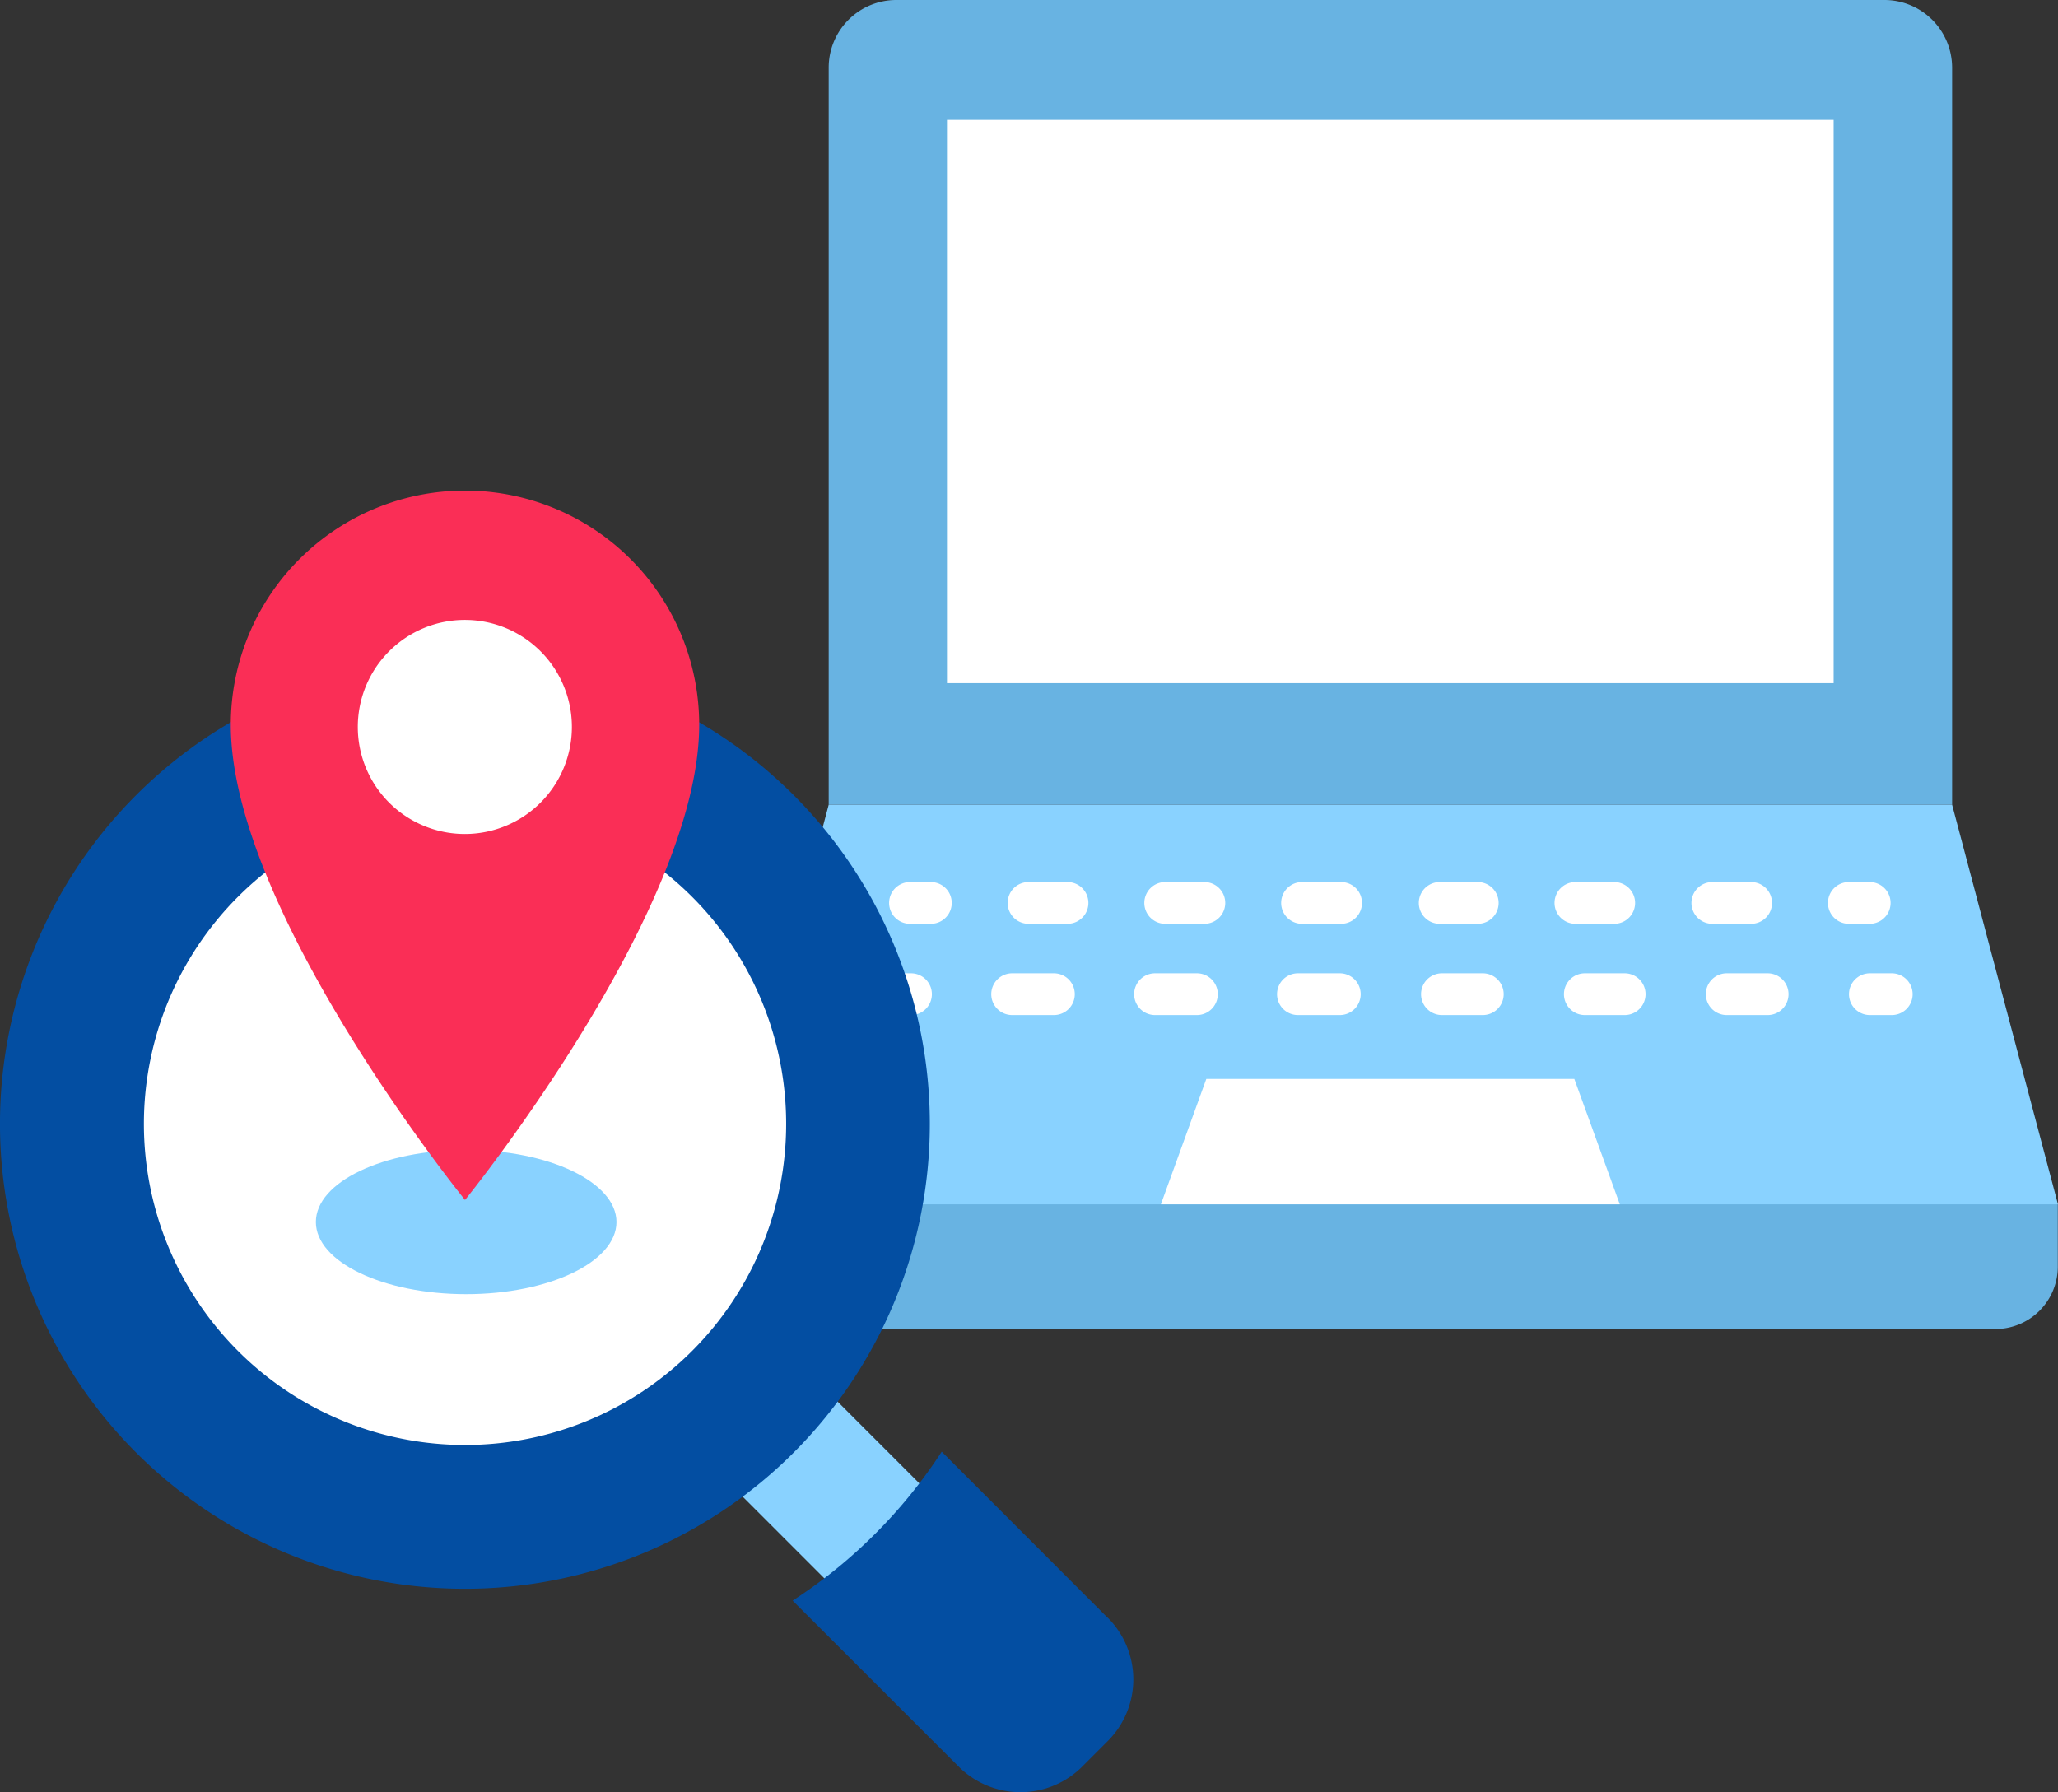
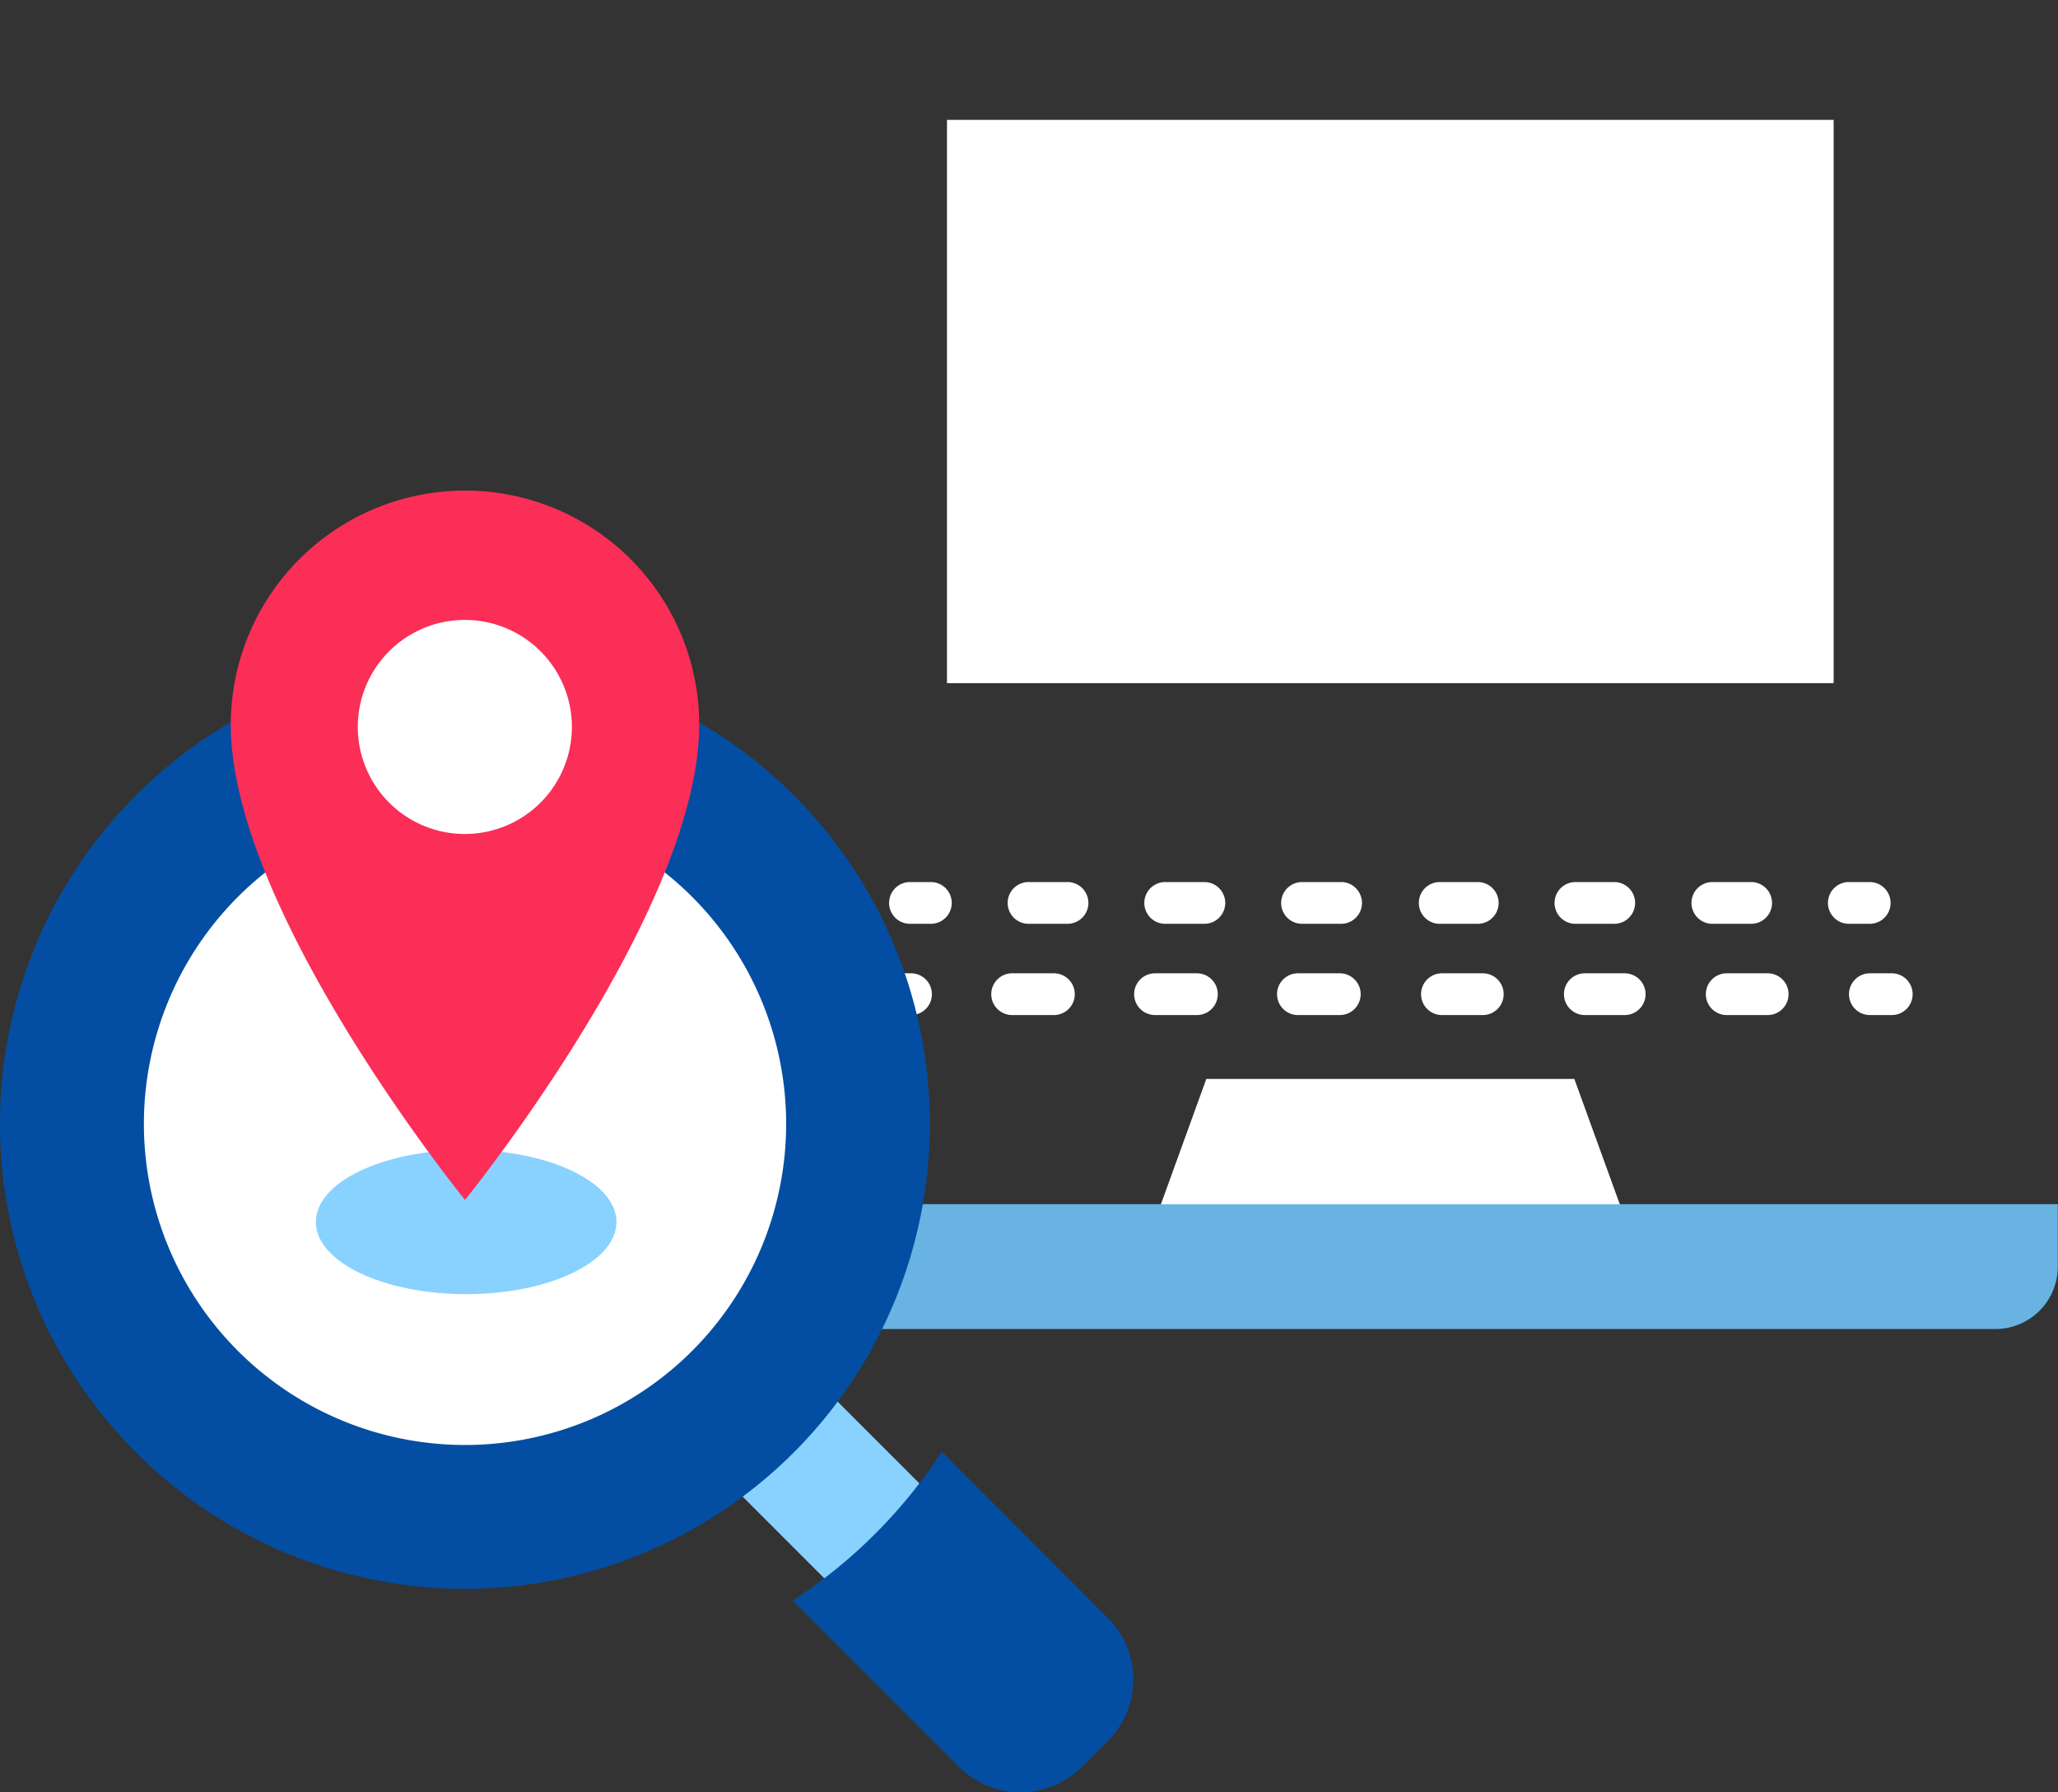
<svg xmlns="http://www.w3.org/2000/svg" id="Group_61" data-name="Group 61" width="166.685" height="145.164" viewBox="0 0 166.685 145.164">
  <rect x="0" y="0" width="166.685" height="145.164" fill="#333333" stroke="none" />
  <defs>
    <style>
      .cls-1 {
        fill: #68b3e2;
      }

      .cls-2 {
        fill: #fff;
      }

      .cls-3 {
        fill: #89d2ff;
      }

      .cls-4 {
        fill: #034ea2;
      }

      .cls-5 {
        fill: #fa2e56;
      }
    </style>
  </defs>
  <g id="Слой_2" data-name="Слой 2" transform="translate(58.536)">
    <g id="layer_1" data-name="layer 1">
-       <path id="Path_148" data-name="Path 148" class="cls-1" d="M102.869,5.476A5.484,5.484,0,0,0,97.393,0H17.349A5.476,5.476,0,0,0,11.88,5.476V65.182h90.989Z" transform="translate(-3.297)" />
      <path id="Path_149" data-name="Path 149" class="cls-1" d="M0,135v5.057a5.057,5.057,0,0,0,5.057,5.057h98.019a5.057,5.057,0,0,0,5.057-5.057V135Z" transform="translate(0 -37.465)" />
      <rect id="Rectangle_118" data-name="Rectangle 118" class="cls-2" width="71.815" height="45.625" transform="translate(18.163 9.71)" />
-       <path id="Path_150" data-name="Path 150" class="cls-3" d="M0,122.587H108.148L99.572,90.22H8.583Z" transform="translate(0 -25.038)" />
      <path id="Path_151" data-name="Path 151" class="cls-2" d="M49.12,131.118H86.292L82.607,120.96H52.8Z" transform="translate(-13.632 -33.569)" />
      <path id="Path_152" data-name="Path 152" class="cls-2" d="M22.091,98.89H20.4a1.691,1.691,0,1,0,0,3.381h1.691a1.691,1.691,0,0,0,0-3.381Z" transform="translate(-5.192 -27.444)" />
      <path id="Path_153" data-name="Path 153" class="cls-2" d="M98.143,102.271a1.691,1.691,0,0,0,0-3.381H95a1.691,1.691,0,1,0,0,3.381Z" transform="translate(-25.895 -27.444)" />
      <path id="Path_154" data-name="Path 154" class="cls-2" d="M52.182,98.89H49.011a1.691,1.691,0,1,0,0,3.381h3.172a1.691,1.691,0,0,0,0-3.381Z" transform="translate(-13.132 -27.444)" />
      <path id="Path_155" data-name="Path 155" class="cls-2" d="M79.671,102.271h3.164a1.691,1.691,0,0,0,0-3.381H79.671a1.691,1.691,0,0,0,0,3.381Z" transform="translate(-21.641 -27.444)" />
      <path id="Path_156" data-name="Path 156" class="cls-2" d="M67.508,98.89H64.351a1.691,1.691,0,1,0,0,3.381h3.164a1.691,1.691,0,0,0,0-3.381Z" transform="translate(-17.389 -27.444)" />
      <path id="Path_157" data-name="Path 157" class="cls-2" d="M113.493,102.271a1.691,1.691,0,0,0,0-3.381h-3.143a1.691,1.691,0,1,0,0,3.381Z" transform="translate(-30.155 -27.444)" />
      <path id="Path_158" data-name="Path 158" class="cls-2" d="M36.848,98.89H33.691a1.691,1.691,0,1,0,0,3.381h3.157a1.691,1.691,0,0,0,0-3.381Z" transform="translate(-8.881 -27.444)" />
      <path id="Path_159" data-name="Path 159" class="cls-2" d="M127.341,102.271a1.691,1.691,0,0,0,0-3.381h-1.691a1.691,1.691,0,1,0,0,3.381Z" transform="translate(-34.401 -27.444)" />
      <path id="Path_160" data-name="Path 160" class="cls-2" d="M19.751,109.12H18.061a1.691,1.691,0,1,0,0,3.381h1.691a1.691,1.691,0,1,0,0-3.381Z" transform="translate(-4.543 -30.283)" />
      <path id="Path_161" data-name="Path 161" class="cls-2" d="M51.18,109.12H47.871a1.691,1.691,0,1,0,0,3.381H51.18a1.691,1.691,0,1,0,0-3.381Z" transform="translate(-12.816 -30.283)" />
      <path id="Path_162" data-name="Path 162" class="cls-2" d="M35.152,109.12h-3.3a1.691,1.691,0,1,0,0,3.381h3.3a1.691,1.691,0,1,0,0-3.381Z" transform="translate(-8.37 -30.283)" />
      <path id="Path_163" data-name="Path 163" class="cls-2" d="M83.23,109.12H79.921a1.691,1.691,0,0,0,0,3.381H83.23a1.691,1.691,0,1,0,0-3.381Z" transform="translate(-21.71 -30.283)" />
      <path id="Path_164" data-name="Path 164" class="cls-2" d="M115.277,109.12h-3.316a1.691,1.691,0,1,0,0,3.381h3.316a1.691,1.691,0,0,0,0-3.381Z" transform="translate(-30.602 -30.283)" />
      <path id="Path_165" data-name="Path 165" class="cls-2" d="M99.25,109.12H95.941a1.691,1.691,0,0,0,0,3.381H99.25a1.691,1.691,0,0,0,0-3.381Z" transform="translate(-26.156 -30.283)" />
      <path id="Path_166" data-name="Path 166" class="cls-2" d="M67.2,109.12H63.891a1.691,1.691,0,1,0,0,3.381H67.2a1.691,1.691,0,1,0,0-3.381Z" transform="translate(-17.262 -30.283)" />
      <path id="Path_167" data-name="Path 167" class="cls-2" d="M129.7,109.12h-1.691a1.691,1.691,0,1,0,0,3.381H129.7a1.691,1.691,0,1,0,0-3.381Z" transform="translate(-35.056 -30.283)" />
    </g>
  </g>
  <g id="Слой_2-2" data-name="Слой 2" transform="translate(0 39.736)">
    <g id="layer_1-2" data-name="layer 1" transform="translate(0 0)">
      <path id="Path_233" data-name="Path 233" class="cls-3" d="M100.831,112.036,73.117,84.322a4.508,4.508,0,0,0-6.38,0l-1.315,1.315a4.5,4.5,0,0,0,0,6.372l27.714,27.722a4.508,4.508,0,0,0,6.38,0l1.315-1.315a4.508,4.508,0,0,0,0-6.379Z" transform="translate(-17.782 -23.034)" />
      <path id="Path_234" data-name="Path 234" class="cls-4" d="M75.3,56.536A37.656,37.656,0,1,0,37.648,94.191,37.656,37.656,0,0,0,75.3,56.536Z" transform="translate(0.01 -5.24)" />
      <path id="Path_235" data-name="Path 235" class="cls-4" d="M114.361,121.2,100.923,107.75A41.066,41.066,0,0,1,88.85,119.815L102.3,133.261a7.073,7.073,0,0,0,10,0l2.066-2.066a7.059,7.059,0,0,0,0-10Z" transform="translate(-24.65 -29.903)" />
      <path id="Path_236" data-name="Path 236" class="cls-2" d="M42.129,35A26.009,26.009,0,1,0,68.139,61.009,26.009,26.009,0,0,0,42.129,35Z" transform="translate(-4.466 -9.713)" />
      <path id="Path_237" data-name="Path 237" class="cls-3" d="M59.748,79.758c0,3.229-5.455,5.845-12.174,5.845S35.4,82.994,35.4,79.758s5.448-5.838,12.174-5.838S59.748,76.543,59.748,79.758Z" transform="translate(-9.817 -20.514)" />
      <path id="Path_238" data-name="Path 238" class="cls-5" d="M44.832,0A18.972,18.972,0,0,0,25.86,18.972c0,15.1,18.972,38.487,18.972,38.487S63.8,34.072,63.8,18.972A18.965,18.965,0,0,0,44.832,0Z" transform="translate(-7.169 0)" />
      <path id="Path_239" data-name="Path 239" class="cls-2" d="M57.44,23.17a8.67,8.67,0,1,1-8.67-8.67,8.67,8.67,0,0,1,8.67,8.67Z" transform="translate(-11.121 -4.024)" />
    </g>
  </g>
</svg>